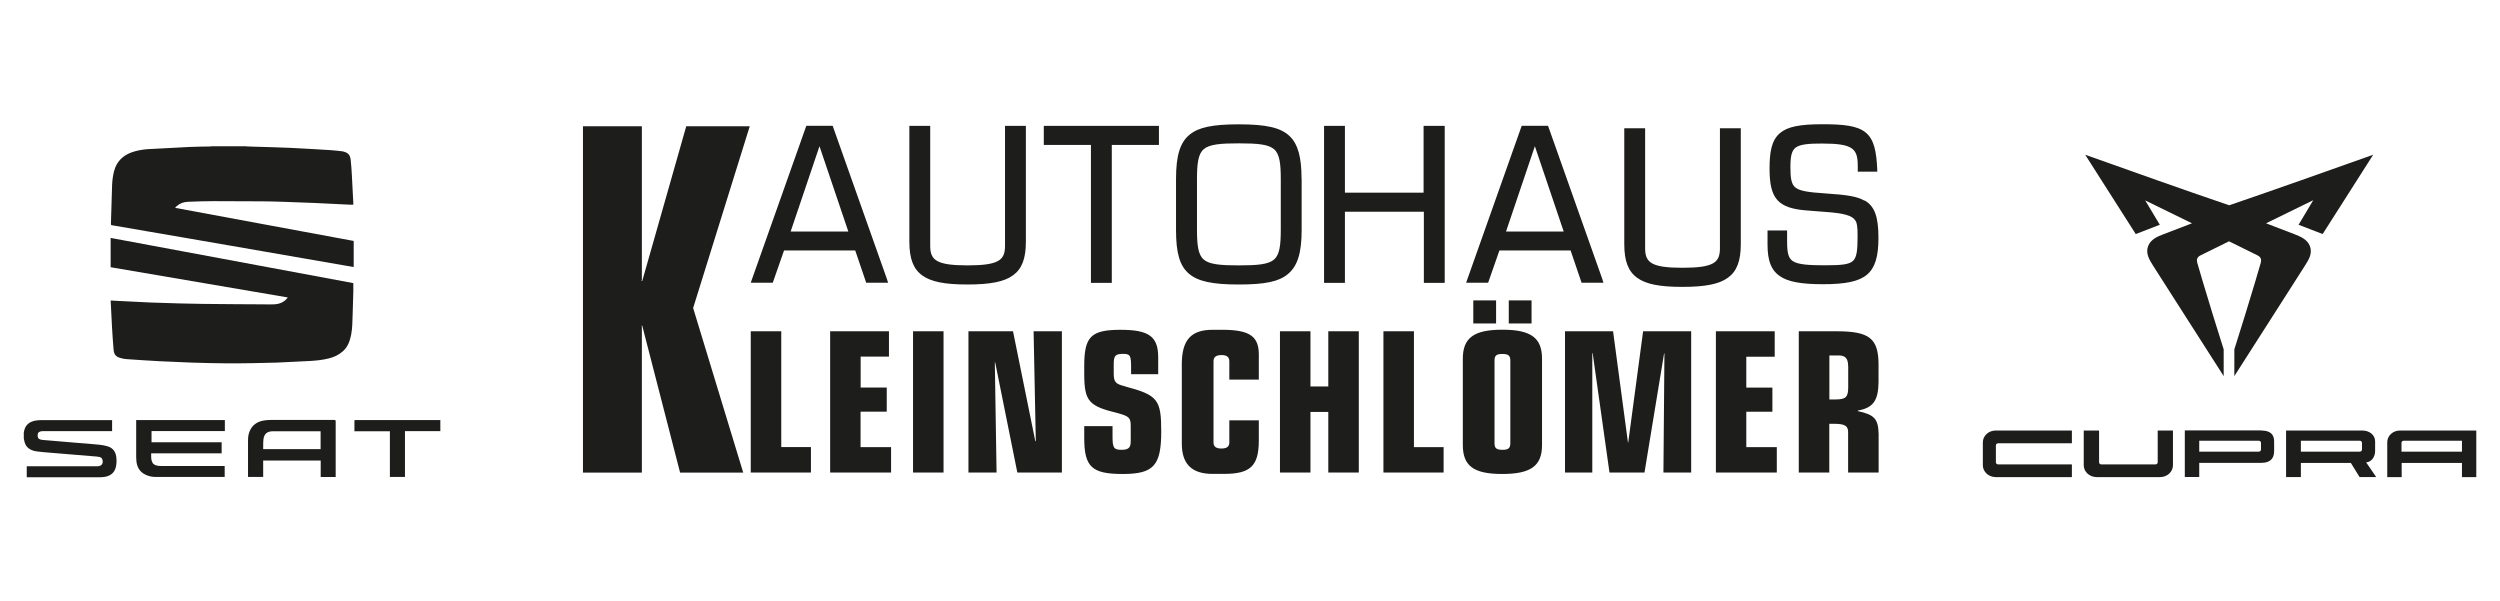
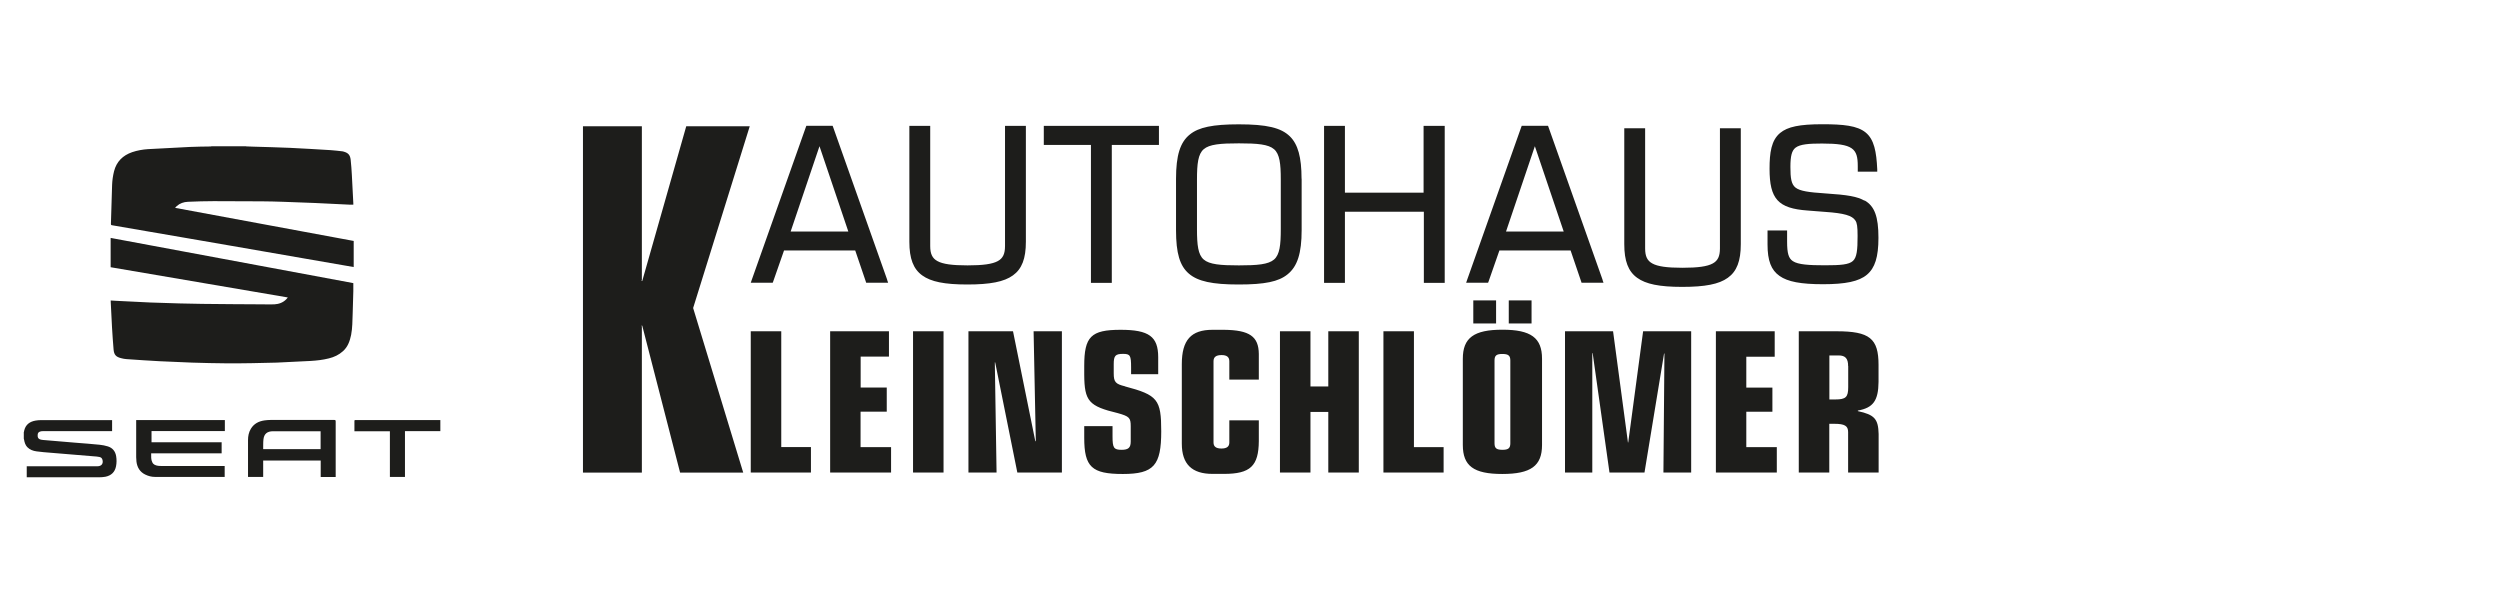
<svg xmlns="http://www.w3.org/2000/svg" id="Ebene_1" version="1.1" viewBox="0 0 272.06 65.44">
  <defs>
    <style>
      .st0 {
        fill: #1d1d1b;
      }
    </style>
  </defs>
  <path class="st0" d="M96.54,30.45l.11.32h-2.39l-.05-.16-1.14-3.35h-7.75l-1.17,3.35-.06.16h-2.39l.11-.32,5.88-16.6.06-.16h2.86l.06.16,5.88,16.6ZM89.18,15.91l-3.14,9.29h6.28l-3.14-9.29ZM109.6,13.7h-.23v13.08c0,.85-.23,1.33-.78,1.63-.6.33-1.62.47-3.3.47s-2.69-.14-3.28-.47c-.55-.3-.78-.78-.78-1.63v-13.08h-2.27v12.61c0,1.83.43,2.96,1.4,3.66.95.69,2.42.99,4.9.99s4.01-.29,4.97-.99c.98-.7,1.41-1.83,1.41-3.66v-12.61h-2.04ZM113.82,13.7h-.23v2.07h5.13v15.01h2.27v-15.01h5.13v-2.07h-12.29ZM141.65,19.44v5.6c0,2.52-.46,3.96-1.54,4.82-.97.79-2.46,1.1-5.32,1.1s-4.43-.34-5.41-1.18c-.99-.85-1.4-2.22-1.4-4.73v-5.6c0-2.54.45-3.98,1.51-4.82.96-.78,2.5-1.1,5.32-1.1,3.04,0,4.6.37,5.56,1.31.88.86,1.27,2.28,1.27,4.6ZM130.26,24.94c0,1.73.12,2.77.73,3.3.62.54,1.83.64,3.83.64s3.21-.1,3.83-.64c.61-.53.73-1.57.73-3.3v-5.4c0-1.73-.12-2.77-.73-3.3-.62-.54-1.83-.64-3.83-.64s-3.21.1-3.83.64c-.61.53-.73,1.57-.73,3.3v5.4ZM155.15,13.7h-.23v7.27h-8.56v-7.27h-2.27v17.08h2.27v-7.74h8.59v7.74h2.27V13.7h-2.07ZM174.39,30.45l.11.32h-2.39l-.05-.16-1.14-3.35h-7.75l-1.17,3.35-.06.16h-2.39l.11-.32,5.88-16.6.06-.16h2.86l.06.16,5.88,16.6ZM167.03,15.91l-3.14,9.29h6.28l-3.14-9.29ZM187.4,13.96h-.23v13.08c0,.85-.23,1.33-.78,1.63-.6.33-1.62.47-3.3.47s-2.69-.14-3.28-.47c-.55-.3-.78-.78-.78-1.63v-13.08h-2.27v12.61c0,1.83.43,2.96,1.4,3.66.95.69,2.42.99,4.9.99s4.01-.29,4.97-.99c.98-.7,1.41-1.83,1.41-3.66v-12.61h-2.04ZM202.91,21.84c-.81-.45-1.75-.63-4.36-.8-1.67-.11-2.67-.24-3.16-.63-.46-.37-.55-1.04-.55-2.24s.15-1.78.56-2.1c.5-.38,1.47-.45,2.88-.45,3.38,0,3.89.55,3.89,2.45v.61h2.12v-.25c-.09-1.91-.33-3.25-1.26-4.01-.92-.75-2.43-.9-4.71-.9-2.49,0-3.78.27-4.6.95-.96.8-1.15,2.14-1.15,3.9,0,3.29.93,4.31,4.14,4.54l1.92.15c2.05.14,2.94.4,3.28.94h0s0,0,0,0c.18.26.24.65.24,1.68,0,1.53-.08,2.33-.51,2.72-.44.4-1.34.47-3.05.47s-2.91-.07-3.48-.45c-.47-.31-.63-.84-.63-2.13v-1.21h-2.13v1.53c0,1.75.39,2.78,1.31,3.42.89.63,2.31.9,4.74.9s3.89-.3,4.76-1.03c.88-.73,1.26-1.93,1.26-4.02,0-2.31-.42-3.45-1.51-4.07ZM88.25,48.65h-3.23v-12.6h-3.32v15.37h6.55v-2.76ZM93.66,44.8h2.84v-2.63h-2.84v-3.36h3.08v-2.76h-6.4v15.37h6.63v-2.76h-3.32v-3.85ZM99.36,51.42h3.32v-15.37h-3.32v15.37ZM112.67,48.03l-2.43-11.98h-4.85v15.37h3.06l-.19-11.98h.04l2.41,11.98h4.85v-15.37h-3.08l.24,11.93-.04.05ZM122.43,42.04c-1.03-.25-1.23-.46-1.23-1.41v-1.01c0-.9.17-1.11,1.01-1.11.78,0,.88.16.88,1.47v.74h2.95v-1.84c0-2.26-1.01-2.99-4.09-2.99-3.23,0-3.96.74-3.96,3.94v.94c.02,2.9.5,3.43,3.66,4.19,1.25.35,1.4.51,1.4,1.43v1.66c0,.67-.26.9-.99.9-.86,0-.99-.21-.99-1.47v-1.11h-3.08v1.27c0,3.18.82,3.94,4.2,3.94s4.18-.94,4.18-4.65c0-3.46-.39-3.94-3.94-4.88ZM136.99,41.33v-2.81c-.02-1.91-1.01-2.6-3.79-2.63h-1.25c-2.33,0-3.34,1.11-3.34,3.73v8.66c0,2.23,1.1,3.29,3.34,3.29h1.25c2.86,0,3.77-.85,3.79-3.57v-2.26h-3.21v2.42c0,.44-.28.65-.86.65s-.86-.21-.86-.65v-8.85c0-.46.28-.67.88-.67.56,0,.84.21.84.67v2h3.21ZM144.55,51.42h3.32v-15.37h-3.32v6.01h-1.94v-6.01h-3.32v15.37h3.32v-6.59h1.94v6.59ZM153.87,36.05h-3.32v15.37h6.55v-2.76h-3.23v-12.6ZM162.81,32.69h-2.48v2.51h2.48v-2.51ZM167.81,48.42c0,2.28-1.21,3.16-4.33,3.16s-4.29-.88-4.29-3.16v-9.38c0-2.28,1.21-3.16,4.31-3.16s4.31.88,4.31,3.16v9.38ZM164.36,39.23c0-.53-.22-.71-.86-.71s-.86.16-.86.71v9.01c0,.55.22.71.88.71.62,0,.84-.18.84-.71v-9.01ZM166.67,35.2v-2.51h-2.48v2.51h2.48ZM177.2,48.15h-.04l-1.62-12.1h-5.23v15.37h2.97v-12.99h.04l1.83,12.99h3.81l2.13-12.95h.04l-.11,12.95h3.02v-15.37h-5.23l-1.62,12.1ZM193.13,38.81v-2.76h-6.4v15.37h6.63v-2.76h-3.32v-3.85h2.84v-2.63h-2.84v-3.36h3.08ZM202.18,44.69v.05c1.81.39,2.22.85,2.26,2.49v4.19h-3.32v-4.4c0-.67-.37-.9-1.49-.9h-.56v5.3h-3.32v-15.37h4.11c3.6,0,4.57.78,4.57,3.66v1.84c-.02,2.05-.58,2.83-2.26,3.13ZM201.12,39.83c0-.81-.3-1.15-1.03-1.15h-1.01v4.79h.65c1.14,0,1.4-.25,1.4-1.34v-2.3ZM69.85,35.55l-.04-.11h.08l4.12,15.99h6.87l-5.45-17.91,6.16-19.78h-6.91l-4.79,16.84h-.08l.04-.11V13.74h-6.41v37.69h6.41v-15.88Z" />
-   <path class="st0" d="M251.69,21.81c-1.7.83-3.39,1.66-5.09,2.49h0c1.03.4,2.07.79,3.1,1.19.64.25,1.4.56,1.68,1.31.29.78-.14,1.47-.51,2.05-.56.88-1.13,1.77-1.69,2.65-2.01,3.14-4.02,6.29-6.03,9.43,0-.97,0-1.94,0-2.91h0c.77-2.43,1.52-4.85,2.25-7.29.21-.69.41-1.38.61-2.08.12-.42.04-.67-.36-.87-1.03-.51-2.05-1.01-3.08-1.52-1.03.51-2.05,1.01-3.08,1.52-.4.2-.48.45-.36.87.2.69.4,1.39.61,2.08.73,2.44,1.48,4.87,2.25,7.29h0c0,.97,0,1.94,0,2.91-2.01-3.14-4.02-6.28-6.03-9.43-.56-.88-1.13-1.77-1.69-2.65-.37-.58-.79-1.28-.51-2.05.28-.76,1.04-1.07,1.68-1.31,1.03-.4,2.07-.8,3.1-1.19h0c-1.7-.83-3.39-1.66-5.09-2.49h0c.53.88,1.06,1.77,1.59,2.65-.87.34-1.75.67-2.62,1.01-1.84-2.87-3.67-5.75-5.5-8.63,5.22,1.85,10.43,3.72,15.67,5.5,5.24-1.79,10.45-3.65,15.67-5.5-1.83,2.88-3.67,5.75-5.5,8.63-.87-.34-1.75-.67-2.62-1.01.53-.89,1.06-1.77,1.59-2.66M250.39,47.96v1.19h6.4c.14,0,.25-.1.25-.23v-.73c0-.13-.11-.23-.25-.23h-6.4ZM248.78,51.92v-5.07s8.29,0,8.29,0c.77,0,1.4.47,1.4,1.18v1.05c0,.73-.49,1.23-.98,1.23l1.1,1.61h-1.81l-.95-1.54h-5.44v1.54h-1.61ZM225.47,51.92h-8.29c-.77,0-1.4-.58-1.4-1.29v-2.49c0-.71.62-1.29,1.4-1.29h8.29v1.39h-8.02c-.14,0-.25.1-.25.23v1.84c0,.13.11.23.25.23h8.02v1.39ZM236.47,46.85v3.78c0,.71-.62,1.29-1.4,1.29h-6.91c-.77,0-1.4-.58-1.4-1.29v-3.78h1.67v3.46c0,.13.11.23.25.23h5.88c.14,0,.25-.1.25-.23v-3.46h1.67ZM267.92,49.15v-1.19h-6.33c-.14,0-.25.1-.25.23v.96s4.32,0,6.58,0M269.49,51.92h-1.57v-1.54h-6.56v1.54h-1.57v-3.78c-.01-.71.61-1.29,1.38-1.29h8.29s.02,0,.02,0v5.07h0ZM239.33,49.15h6.47c.14,0,.25-.1.25-.23v-.73c0-.13-.11-.23-.25-.23h-6.47v1.19h0ZM246.08,46.85c1.03,0,1.4.47,1.4,1.18v1.05c0,.71-.31,1.29-1.4,1.29h-6.75v1.54h-1.57v-5.07h8.32Z" />
  <path class="st0" d="M26.78,15.93c.27,0,.53.02.8.03,1.33.04,2.67.07,4,.13,1.47.07,2.95.16,4.42.25.43.03.85.08,1.28.13.04,0,.08.02.12.03.5.14.7.37.76.88.06.55.1,1.11.13,1.66.06,1.03.11,2.06.16,3.09,0,.05,0,.09,0,.14-.15,0-.3,0-.45,0-1.24-.06-2.48-.12-3.72-.18-1.16-.05-2.33-.09-3.49-.13-.75-.02-1.51-.05-2.26-.05-1.76-.01-3.52-.02-5.28-.02-.94,0-1.87.03-2.81.07-.44.02-.86.16-1.2.46-.04.04-.08.08-.12.12-.02.02-.03.04-.06.08,6.48,1.2,12.95,2.4,19.43,3.6v2.84c-.37-.06-.74-.13-1.1-.19-1.35-.23-2.7-.47-4.04-.7-1.5-.26-3-.52-4.49-.78-1.31-.23-2.61-.45-3.92-.68-1.45-.25-2.9-.5-4.34-.75-1.55-.27-3.1-.53-4.65-.8-1.26-.22-2.51-.44-3.77-.65-.1-.02-.11-.06-.11-.14.04-1.42.08-2.85.13-4.27.02-.49.09-.98.21-1.46.27-1.06.96-1.73,1.97-2.08.56-.19,1.14-.29,1.72-.33,1.53-.09,3.06-.17,4.59-.24.74-.03,1.48-.04,2.22-.05.04,0,.07-.01.11-.02,1.26,0,2.51,0,3.77,0ZM2.58,47.11c.02-.1.04-.19.06-.28.16-.64.61-.95,1.23-1.06.19-.03.39-.05.58-.05,2.53,0,5.06,0,7.58,0h.17v1.2h-.18c-2.45,0-4.89,0-7.34,0-.1,0-.2,0-.3.04-.19.05-.27.17-.28.36-.02.27.05.41.24.49.11.04.23.06.35.07,1.19.1,2.37.2,3.56.3.87.07,1.73.13,2.6.22.3.03.6.09.89.18.51.16.81.53.9,1.06.06.36.06.73-.01,1.09-.12.64-.52,1.02-1.15,1.15-.23.04-.46.06-.69.06-2.58,0-5.16,0-7.74,0h-.14v-1.2h7.6s.07,0,.1,0c.45,0,.67-.31.53-.74-.05-.16-.17-.24-.32-.27-.2-.04-.39-.06-.59-.07-1.57-.13-3.15-.26-4.72-.39-.51-.04-1.02-.08-1.53-.15-.38-.05-.74-.18-1.02-.47-.2-.22-.29-.5-.34-.8,0-.04-.02-.08-.03-.12,0-.2,0-.39,0-.59ZM12.05,32.7c.22.01.43.03.65.04,1.22.06,2.45.13,3.67.18,1.05.04,2.1.07,3.15.1.83.02,1.67.04,2.5.05,1.07.01,2.15.02,3.22.03,1.12,0,2.25.02,3.37.02.42,0,.83.02,1.25,0,.49-.03.95-.19,1.3-.56.05-.05.09-.12.16-.19-6.44-1.1-12.86-2.19-19.28-3.29v-3.19c8.81,1.64,17.61,3.28,26.41,4.92,0,.3,0,.58,0,.87-.02.81-.04,1.63-.07,2.44-.03.78-.02,1.56-.17,2.33-.14.67-.36,1.3-.89,1.77-.44.4-.96.64-1.53.78-.67.17-1.34.24-2.02.28-1.22.07-2.44.13-3.66.18-.88.03-1.76.05-2.64.06-.92.01-1.83.03-2.75.02-1.28-.01-2.56-.04-3.84-.08-1.16-.04-2.33-.09-3.49-.15-1.21-.06-2.41-.15-3.62-.23-.19-.01-.39-.05-.58-.1-.57-.14-.78-.37-.83-.95-.07-.8-.12-1.61-.17-2.41-.05-.92-.1-1.84-.14-2.77,0-.04,0-.08,0-.13ZM24.12,48.14v1.19h-7.67c0,.35-.03.68.13.99.12.25.36.33.62.37.13.02.27.02.41.02,2.22,0,4.45,0,6.67,0h.17v1.19s-.07,0-.1,0c-2.5,0-5,0-7.49,0-.36,0-.71-.09-1.04-.25-.59-.28-.89-.78-.97-1.41-.02-.16-.03-.33-.03-.49,0-1.29,0-2.59,0-3.88v-.16h9.65v1.2h-7.98v1.22h7.66ZM36.54,51.91h-1.64v-1.79h-6.26v1.78h-1.65v-.14c0-1.29,0-2.58,0-3.87,0-.43.08-.85.31-1.23.34-.56.86-.82,1.48-.91.23-.03.47-.05.71-.05,2.29,0,4.59,0,6.88,0,.13,0,.16.04.16.16,0,1.96,0,3.93,0,5.89,0,.05,0,.09,0,.15ZM34.89,46.93h-.78c-1.46,0-2.93,0-4.39,0-.64,0-.98.28-1.05.88-.04.35-.02.7-.03,1.05,0,0,.01.01.01.02h6.24c0-.65,0-1.29,0-1.95ZM47.92,45.71v1.21h-3.85v4.98h-1.64v-4.97h-3.86c0-.06,0-.11,0-.16,0-.31,0-.63,0-.94,0-.09.02-.12.12-.12.47,0,.95,0,1.42,0h7.66c.05,0,.1,0,.17,0Z" />
</svg>